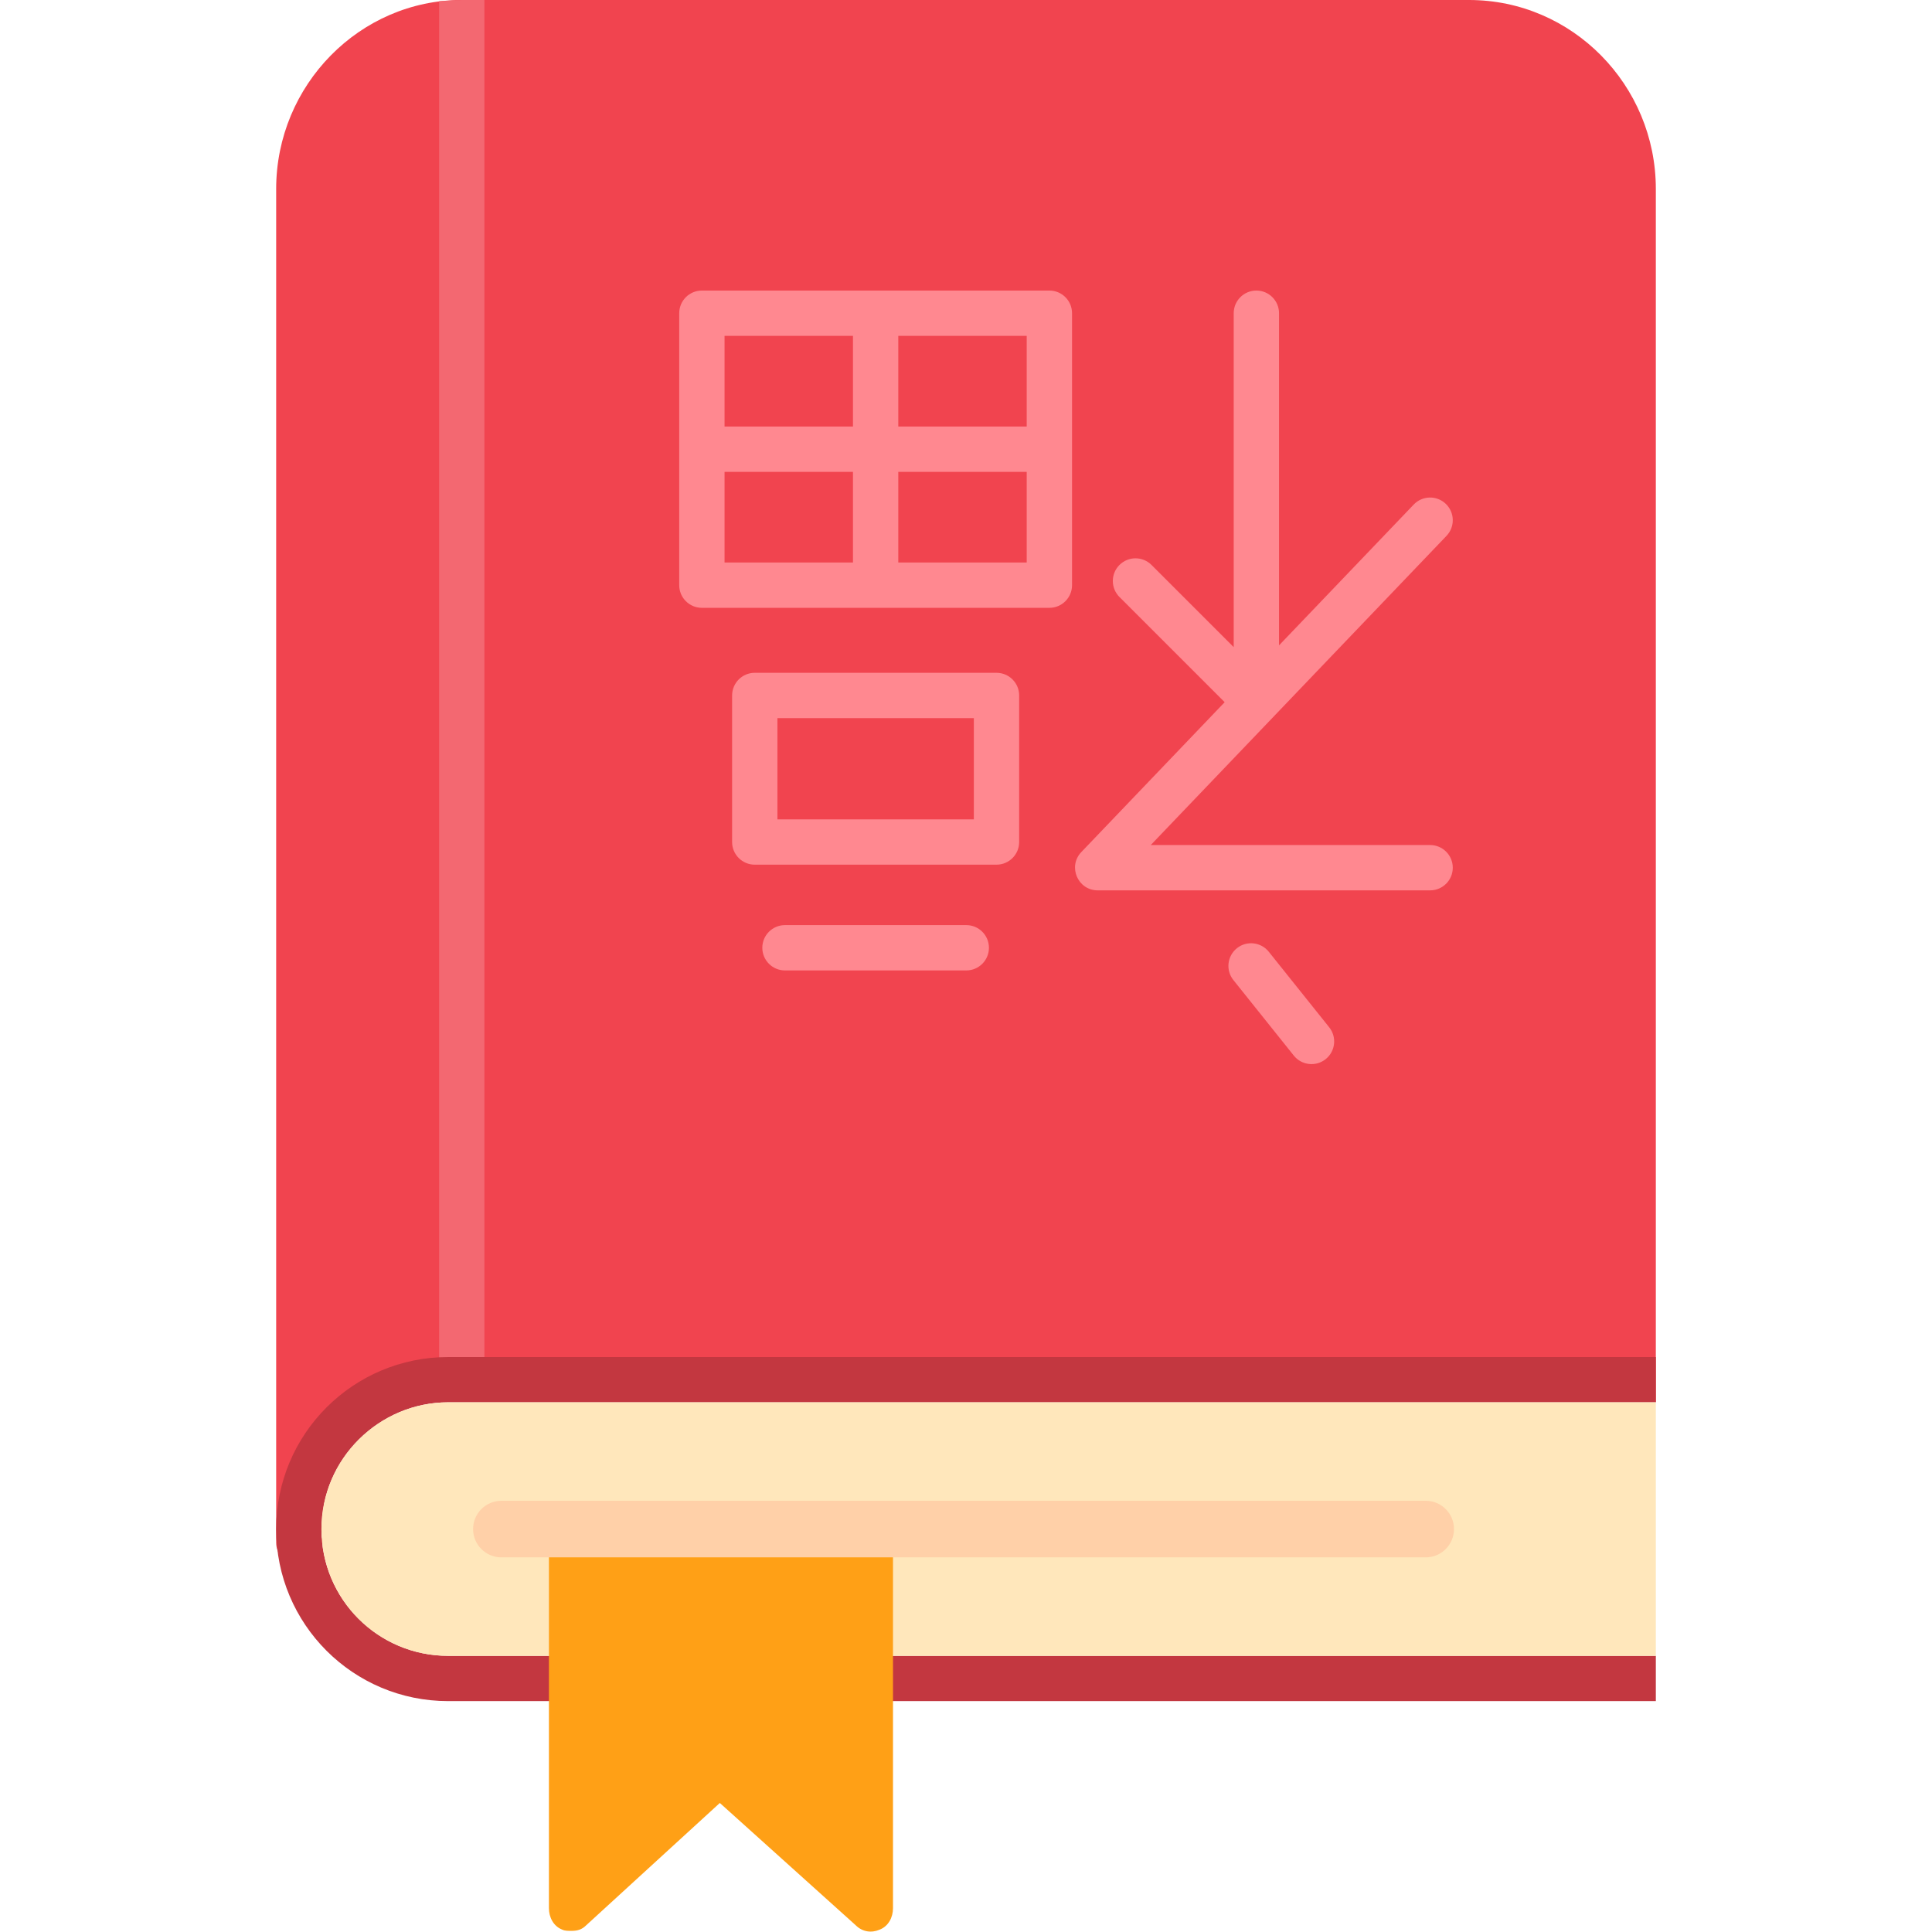
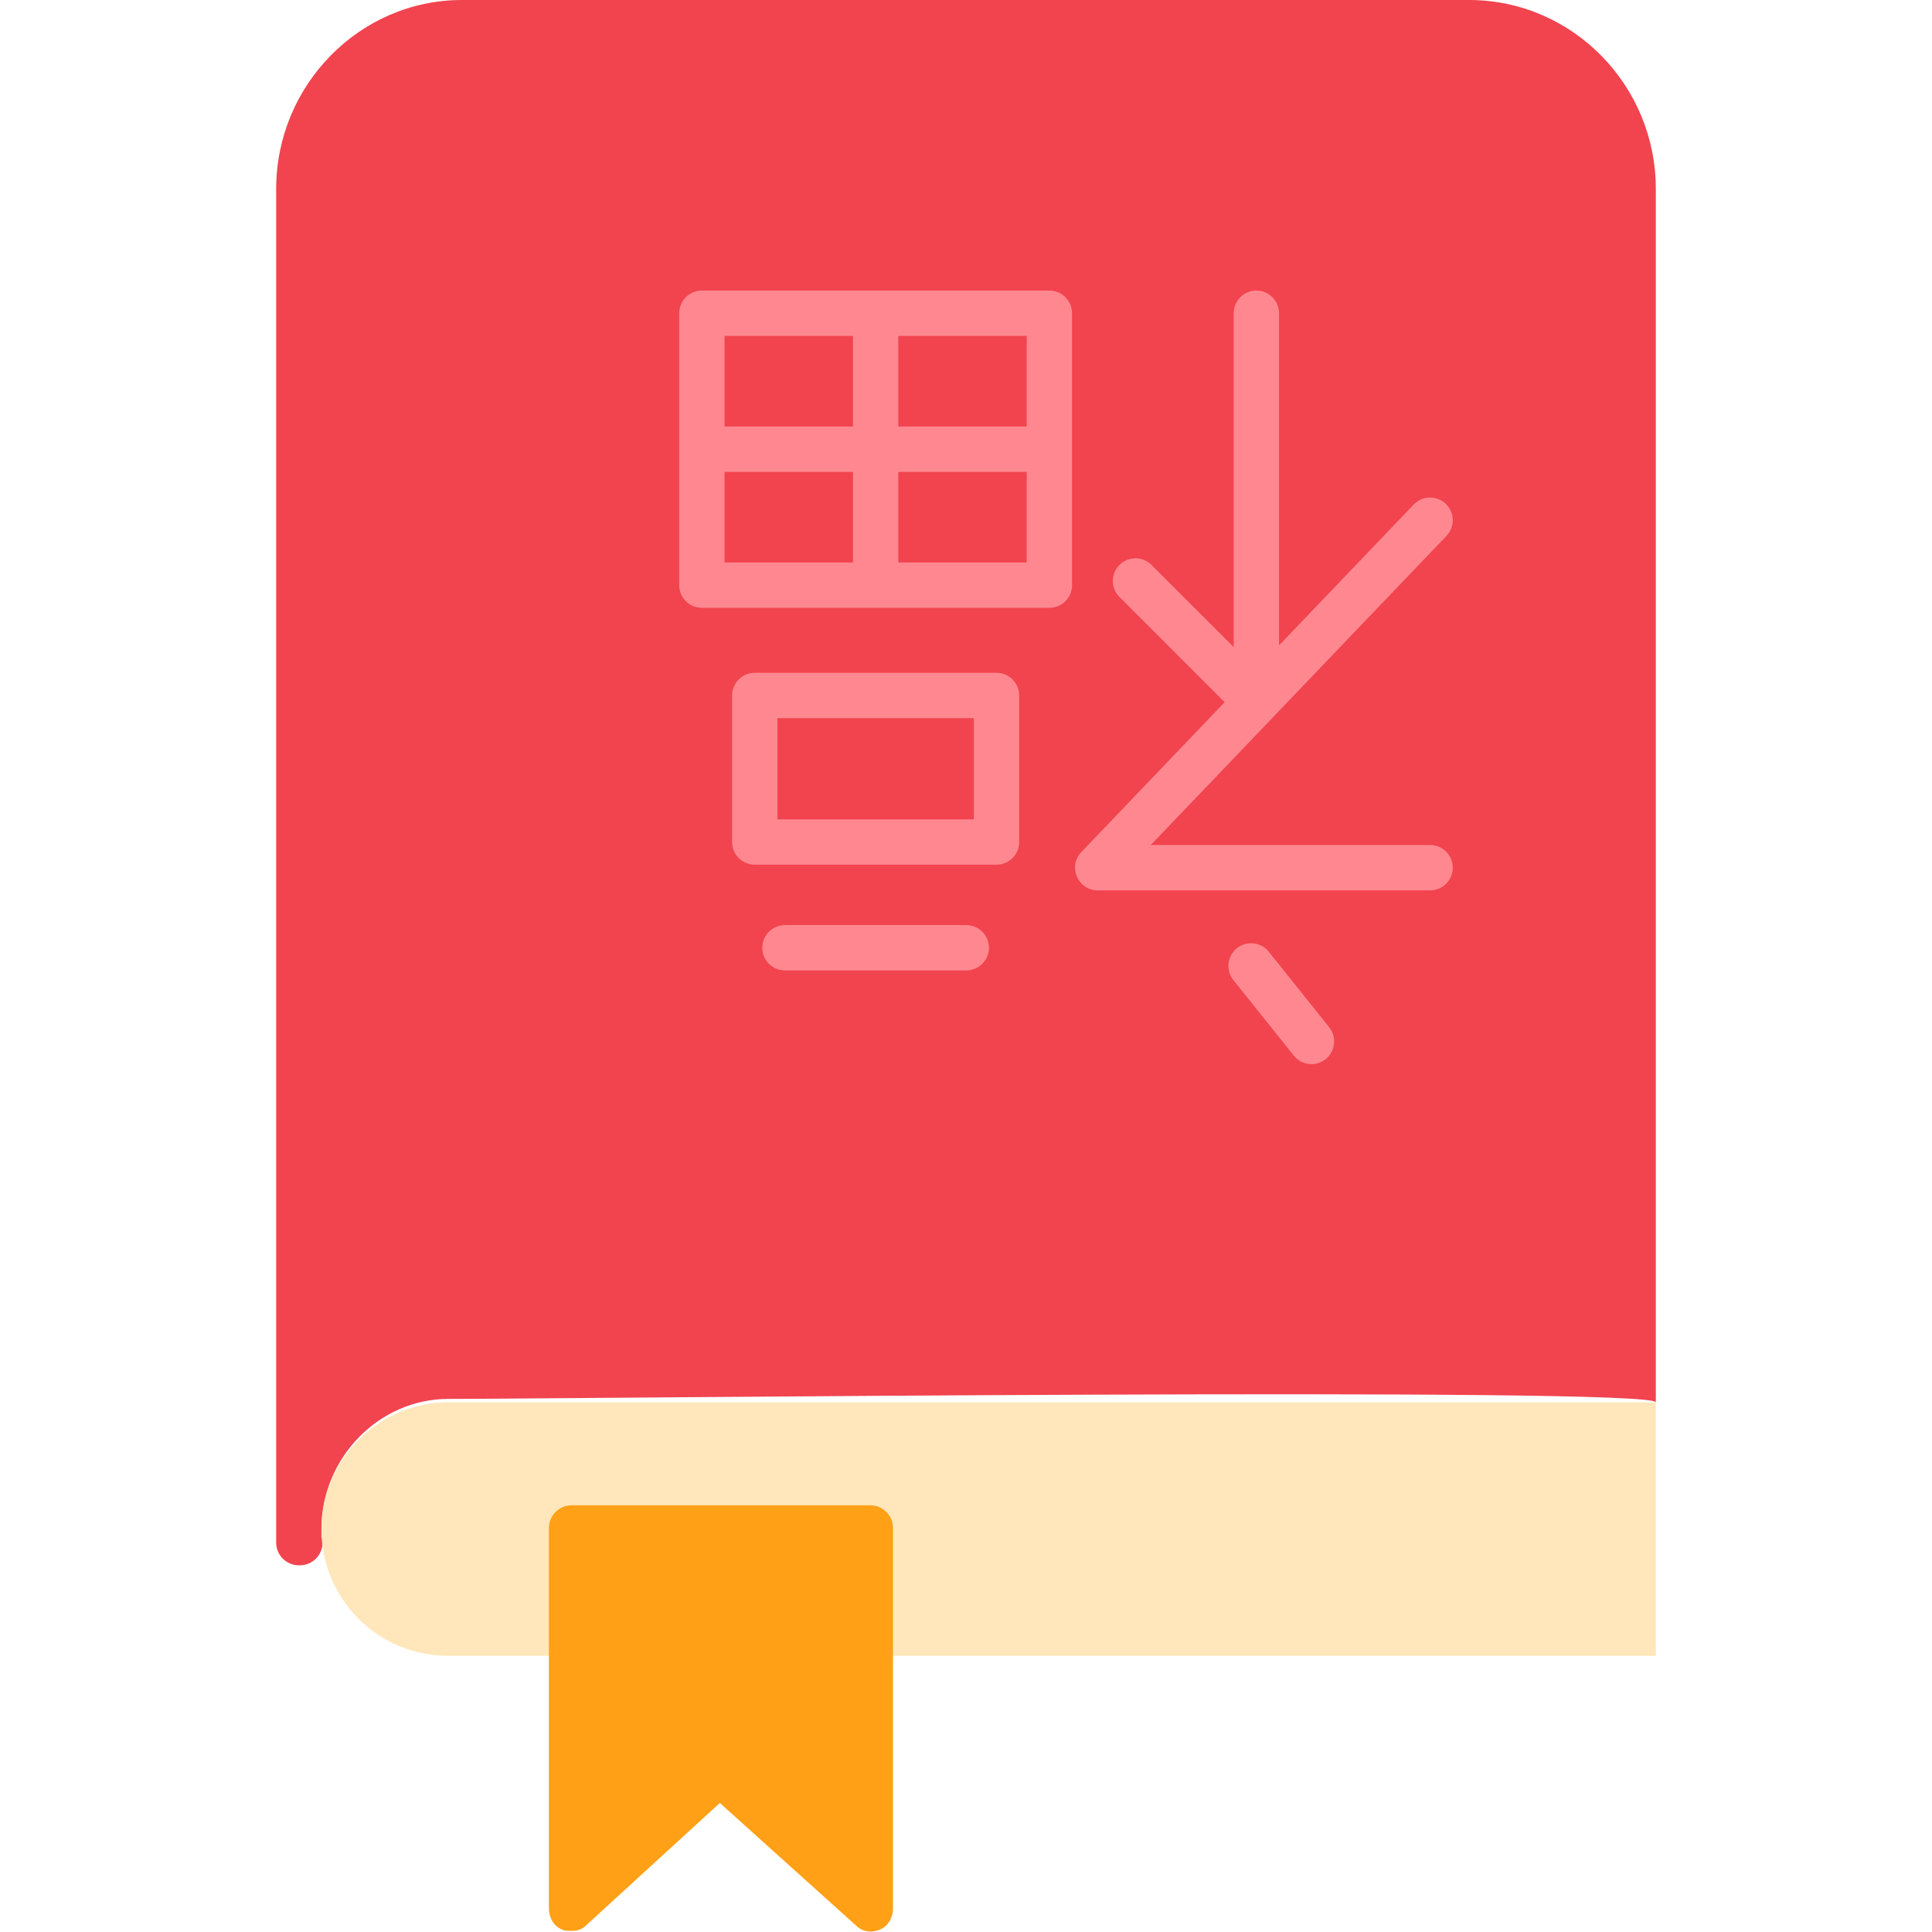
<svg xmlns="http://www.w3.org/2000/svg" width="512" height="512" viewBox="0 0 512 512" fill="none">
  <g clip-path="url(#clip0_197_9)">
    <path fill-rule="evenodd" clip-rule="evenodd" d="M118.777 370.728C100.48 370.728 85.183 386.325 85.183 405.221V407.32C85.483 407.92 85.483 408.22 85.483 408.82C85.483 412.12 82.784 414.819 79.484 414.819H79.184C75.885 414.819 73.186 412.12 73.186 408.82V50.09C73.186 22.496 95.381 0 122.376 0H389.324C416.618 0 438.814 22.496 438.814 50.09V371.627C437.914 367.428 149.071 370.728 118.777 370.728Z" fill="#F1444F" />
-     <path fill-rule="evenodd" clip-rule="evenodd" d="M128.375 370.728H118.776C118.177 370.728 117.277 371.028 116.377 371.028V0.3C118.477 0.3 120.576 0 122.376 0H128.375V370.728Z" fill="#F36871" />
-     <path fill-rule="evenodd" clip-rule="evenodd" d="M438.814 450.812C268.747 450.812 213.258 450.812 118.777 450.812C93.582 450.812 73.186 430.416 73.186 405.221C73.186 380.026 93.582 359.63 118.777 359.63H438.814V371.628H118.777C100.48 371.628 85.183 386.625 85.183 405.221C85.183 423.817 100.18 438.814 118.777 438.814H438.814V450.812Z" fill="#C33740" />
    <path fill-rule="evenodd" clip-rule="evenodd" d="M252.251 410.92H129.575C126.275 410.92 123.576 408.22 123.576 404.921C123.576 401.621 126.275 398.922 129.575 398.922H252.251C255.55 398.922 258.249 401.621 258.249 404.921C258.249 408.22 255.55 410.92 252.251 410.92Z" fill="black" />
    <path fill-rule="evenodd" clip-rule="evenodd" d="M438.814 438.814V371.627H118.777C100.48 371.627 85.183 386.625 85.183 405.221C85.183 423.817 100.18 438.814 118.777 438.814H438.814Z" fill="#FFE7BB" />
    <path fill-rule="evenodd" clip-rule="evenodd" d="M151.47 511.7C150.57 511.7 149.67 511.7 149.07 511.4C146.671 510.5 145.471 508.101 145.471 505.701V404.921C145.471 401.621 148.171 398.922 151.47 398.922H230.655C233.954 398.922 236.653 401.621 236.653 404.921V505.701C236.653 508.101 235.454 510.5 233.054 511.4C230.954 512.3 228.555 512 226.755 510.2L190.762 477.806L155.369 510.2C154.169 511.4 152.97 511.7 151.47 511.7Z" fill="#FFA016" />
-     <path d="M377.827 397.722H132.874C128.733 397.722 125.375 401.079 125.375 405.221C125.375 409.362 128.733 412.719 132.874 412.719H377.827C381.968 412.719 385.325 409.362 385.325 405.221C385.325 401.079 381.968 397.722 377.827 397.722Z" fill="#FFD0A8" />
    <g clip-path="url(#clip1_197_9)">
      <path d="M256.074 245.164H208.027C204.711 245.164 202.021 247.853 202.021 251.17C202.021 254.487 204.711 257.176 208.027 257.176H256.074C259.391 257.176 262.08 254.487 262.08 251.17C262.08 247.853 259.391 245.164 256.074 245.164Z" fill="#FF8890" />
      <path d="M264.082 178.299H200.02C196.703 178.299 194.014 180.988 194.014 184.305V223.143C194.014 226.459 196.703 229.148 200.02 229.148H264.082C267.399 229.148 270.088 226.459 270.088 223.143V184.305C270.088 180.988 267.399 178.299 264.082 178.299ZM258.076 217.137H206.025V190.311H258.076V217.137Z" fill="#FF8890" />
-       <path d="M278.096 77H186.006C182.689 77 180 79.689 180 83.006V155.076C180 158.393 182.689 161.082 186.006 161.082H278.096C281.413 161.082 284.102 158.393 284.102 155.076V83.006C284.102 79.689 281.413 77 278.096 77ZM272.09 113.035H238.057V89.012H272.09V113.035ZM226.045 89.012V113.035H192.012V89.012H226.045ZM192.012 125.047H226.045V149.07H192.012V125.047ZM238.057 149.07V125.047H272.09V149.07H238.057Z" fill="#FF8890" />
+       <path d="M278.096 77H186.006C182.689 77 180 79.689 180 83.006V155.076C180 158.393 182.689 161.082 186.006 161.082H278.096C281.413 161.082 284.102 158.393 284.102 155.076V83.006C284.102 79.689 281.413 77 278.096 77ZM272.09 113.035H238.057V89.012H272.09V113.035ZM226.045 89.012V113.035H192.012V89.012H226.045M192.012 125.047H226.045V149.07H192.012V125.047ZM238.057 149.07V125.047H272.09V149.07H238.057Z" fill="#FF8890" />
      <path d="M342.874 279.746L326.858 259.726C324.786 257.136 325.206 253.357 327.796 251.285C330.386 249.213 334.166 249.633 336.238 252.223L352.253 272.243C354.325 274.833 353.905 278.612 351.315 280.684C348.725 282.756 344.946 282.336 342.874 279.746Z" fill="#FF8890" />
      <path d="M378.995 223.943H304.964L383.335 142.011C385.627 139.613 385.543 135.812 383.146 133.519C380.749 131.227 376.947 131.311 374.654 133.708L338.956 171.029V83.006C338.956 79.689 336.266 77 332.95 77C329.633 77 326.944 79.689 326.944 83.006V171.498L305.165 149.719C302.819 147.374 299.017 147.374 296.671 149.719C294.326 152.065 294.326 155.867 296.671 158.213L324.549 186.09L286.568 225.798C282.914 229.618 285.622 235.955 290.909 235.955H378.995C382.311 235.955 385 233.266 385 229.949C385 226.632 382.311 223.943 378.995 223.943Z" fill="#FF8890" />
    </g>
  </g>
  <defs>
    <clipPath id="clip0_197_9">
      <rect width="512" height="512" fill="white" />
    </clipPath>
    <clipPath id="clip1_197_9">
      <rect width="205" height="205" fill="white" transform="translate(180 77)" />
    </clipPath>
  </defs>
</svg>